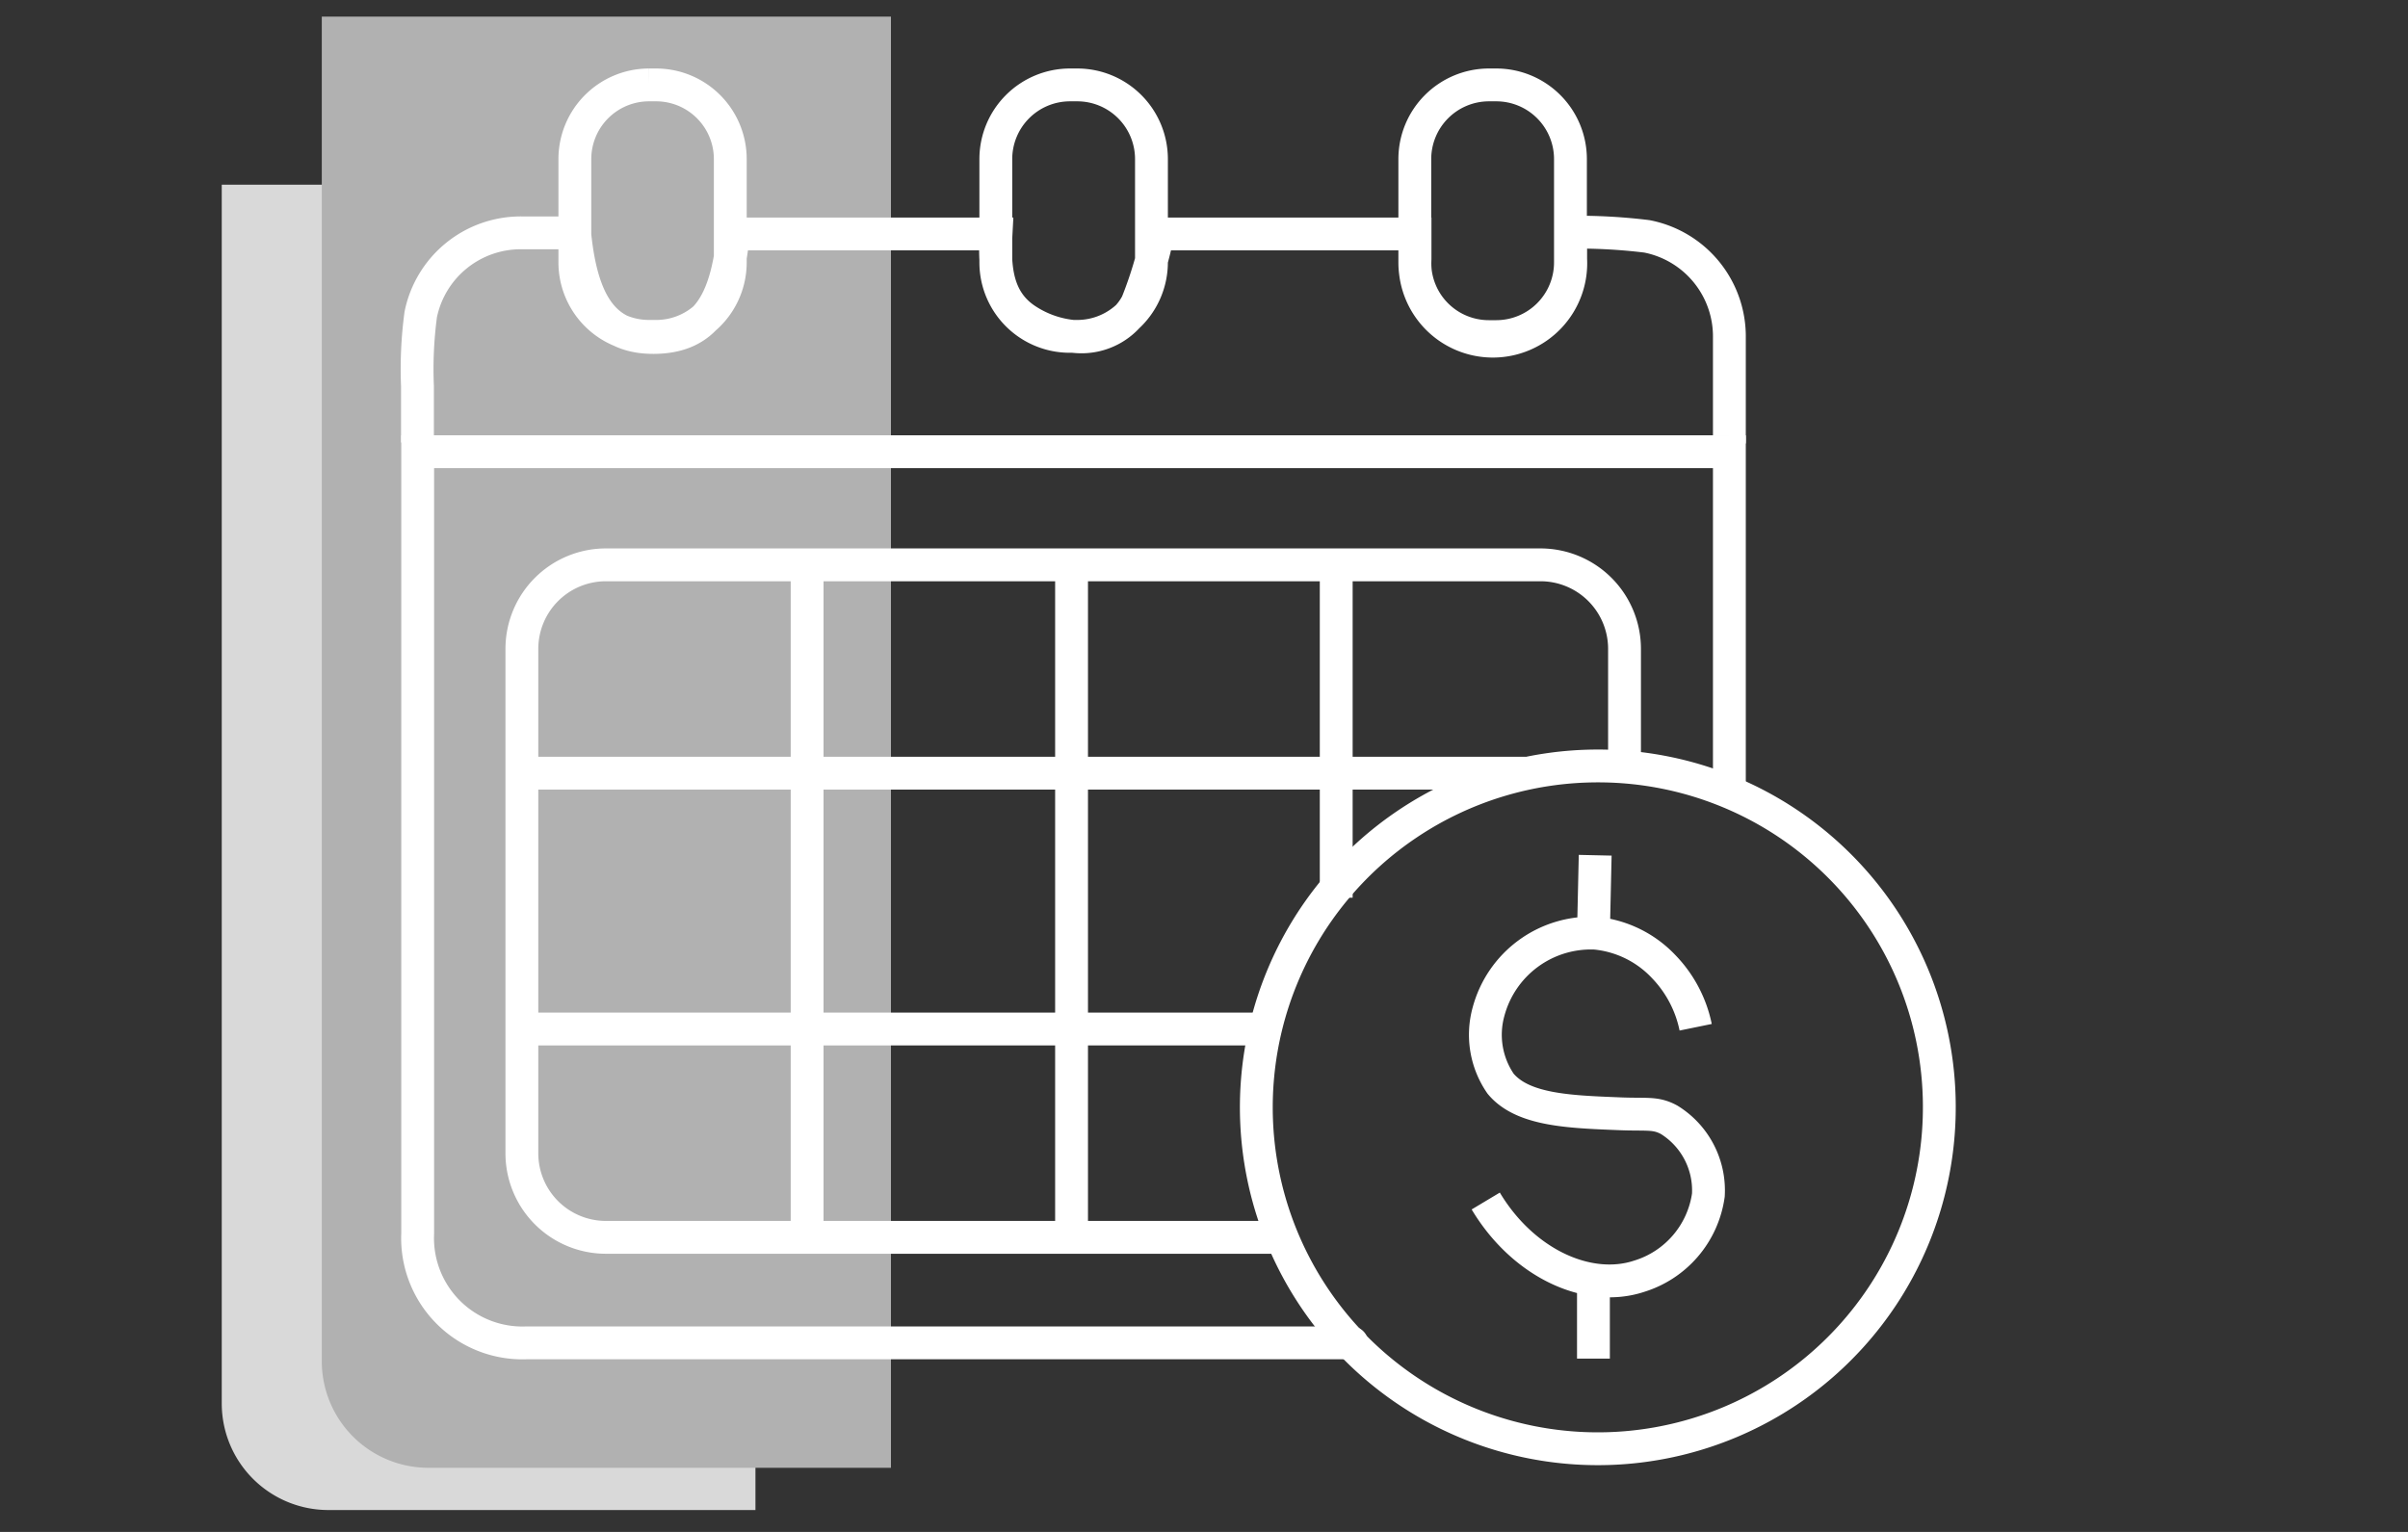
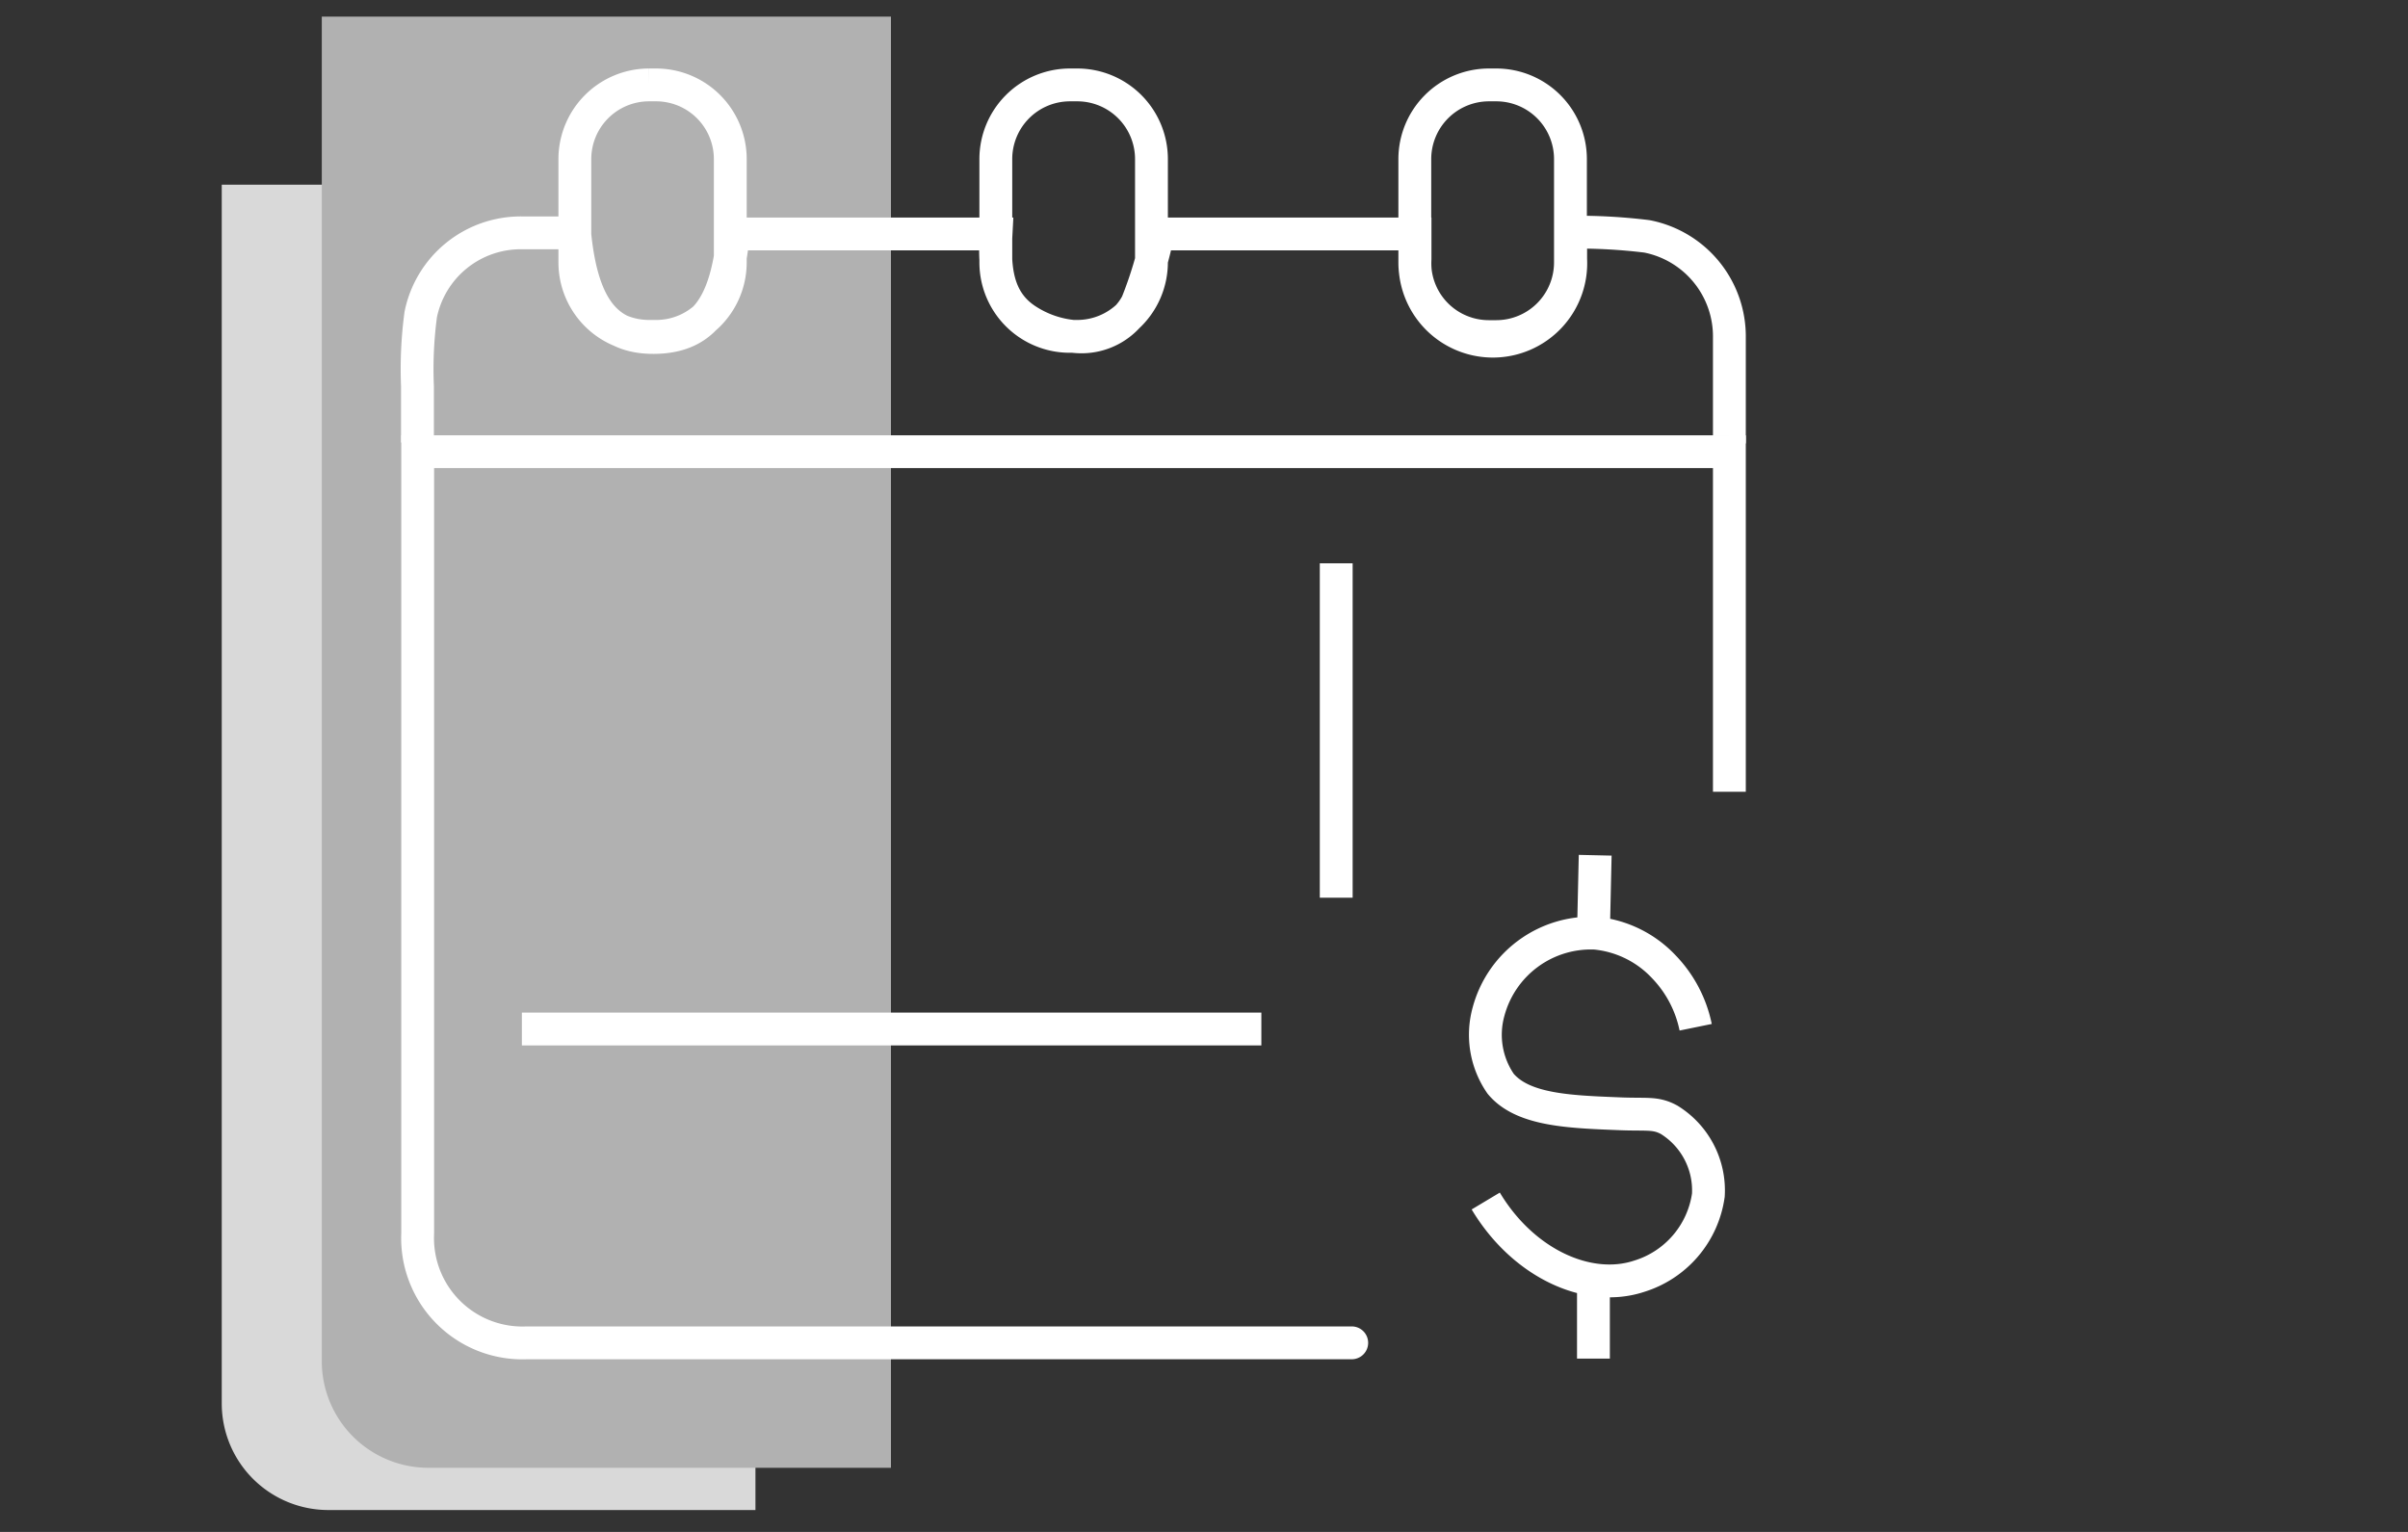
<svg xmlns="http://www.w3.org/2000/svg" viewBox="0 0 110 70">
  <rect x="0" y="0" width="110" height="70" fill="#333333" stroke="none" />
  <defs>
    <style>.cls-1{fill:#d9d9d9;}.cls-2{fill:#b1b1b1;}.cls-3{fill:none;stroke:#fff;stroke-miterlimit:10;stroke-width:1.5px;}</style>
  </defs>
  <g id="_3_reduced_monthly_AR" data-name="3 reduced monthly AR">
    <path class="cls-1" d="M10.15,8.44H34.51a0,0,0,0,1,0,0V69a0,0,0,0,1,0,0H15a4.87,4.87,0,0,1-4.87-4.87V8.44a0,0,0,0,1,0,0Z" />
    <path class="cls-2" d="M14.7.76h26a0,0,0,0,1,0,0V67.07a0,0,0,0,1,0,0H19.57A4.87,4.87,0,0,1,14.7,62.2V.76a0,0,0,0,1,0,0Z" />
-     <path class="cls-3" d="M88.59,50.52A15.6,15.6,0,1,1,73,35,15.58,15.58,0,0,1,88.59,50.52Z" />
    <path class="cls-3" d="M58.53,61.36c-.22,0,3.45,0,3.21,0H24.08a4.79,4.79,0,0,1-5-5V20.64H79L79,36.18" />
-     <line class="cls-3" x1="36.87" y1="25.74" x2="36.87" y2="56.54" />
-     <line class="cls-3" x1="48.95" y1="25.74" x2="48.95" y2="56.54" />
    <line class="cls-3" x1="61.04" y1="25.74" x2="61.04" y2="41.02" />
-     <path class="cls-3" d="M58.57,56.54H27.68a3.84,3.84,0,0,1-3.84-3.83V29.65a3.84,3.84,0,0,1,3.84-3.84H70.37a3.84,3.84,0,0,1,3.84,3.84V35" />
-     <line class="cls-3" x1="23.84" y1="35.33" x2="69.7" y2="35.33" />
    <line class="cls-3" x1="23.84" y1="47.02" x2="57.62" y2="47.02" />
    <path class="cls-3" d="M19.07,20.22c0-.85,0-1.72,0-2.58a18.72,18.72,0,0,1,.15-3.27,4.66,4.66,0,0,1,4.61-3.73h2.42c.33,3.38,1.45,4.81,3.66,4.78S33.18,14,33.5,10.69h12c-.08,1.5,0,3,1.36,3.91a4.71,4.71,0,0,0,2.27.78,2.86,2.86,0,0,0,2.81-1.52,18.43,18.43,0,0,0,.95-3.17H64.64c0,.38,0,.77,0,1.15a3.56,3.56,0,1,0,7.11,0c0-.37,0-.73,0-1.23a25.92,25.92,0,0,1,3.48.19A4.66,4.66,0,0,1,79,15.44c0,1.5,0,3,0,4.49a2.4,2.4,0,0,1,0,.29M33.36,12V7.26A3.39,3.39,0,0,0,30,3.88h-.37a3.39,3.39,0,0,0-3.37,3.38V12a3.38,3.38,0,0,0,3.37,3.37H30A3.38,3.38,0,0,0,33.36,12ZM52.6,12V7.26a3.39,3.39,0,0,0-3.38-3.38h-.36a3.39,3.39,0,0,0-3.37,3.38V12a3.38,3.38,0,0,0,3.37,3.37h.36A3.39,3.39,0,0,0,52.6,12Zm19.14,0V7.26a3.39,3.39,0,0,0-3.38-3.38H68a3.39,3.39,0,0,0-3.37,3.38V12A3.38,3.38,0,0,0,68,15.38h.36A3.39,3.39,0,0,0,71.74,12Z" />
    <path class="cls-3" d="M77.46,46.94A5.6,5.6,0,0,0,76,44.17a4.93,4.93,0,0,0-3.13-1.53A4.84,4.84,0,0,0,68,46.22a3.94,3.94,0,0,0,.55,3.3c1,1.2,3.1,1.28,5.36,1.37,1.31.06,1.7-.07,2.34.28a3.79,3.79,0,0,1,1.79,3.44,4.54,4.54,0,0,1-3.17,3.71c-2.31.76-5.28-.57-7-3.44m5-15.8-.08,3.56Zm-.08,19.39,0,3.61Z" />
  </g>
</svg>